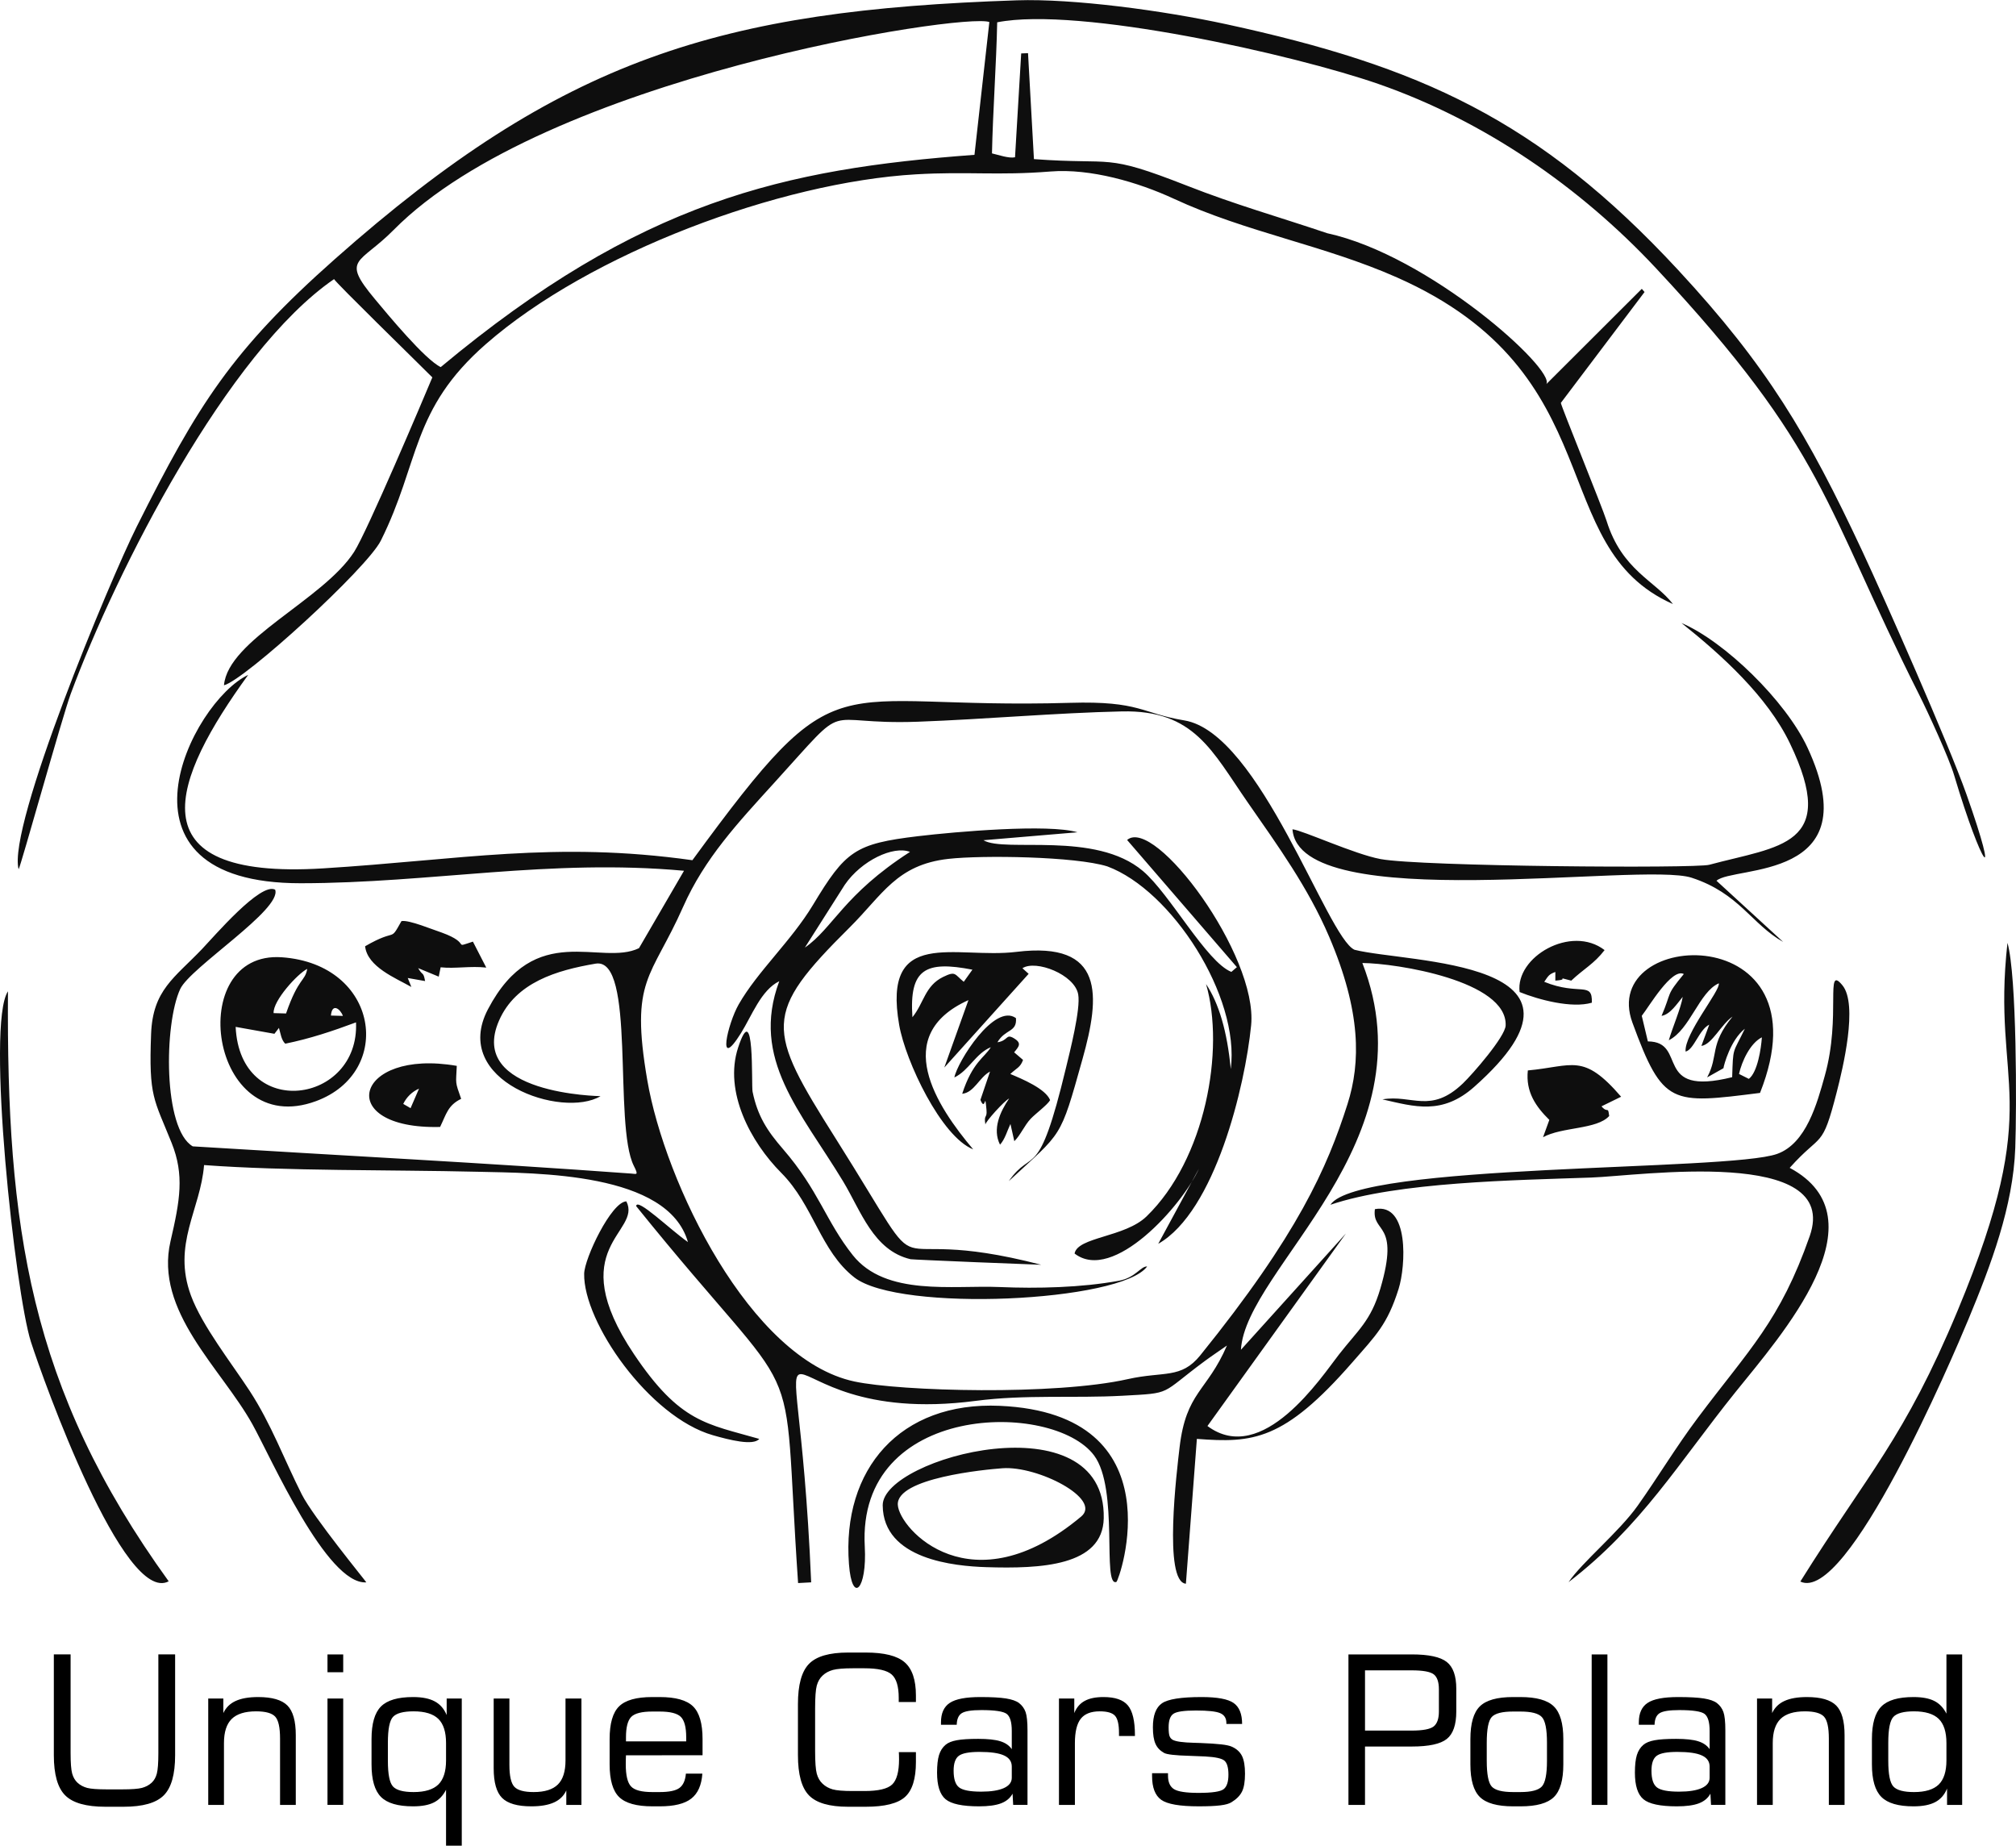
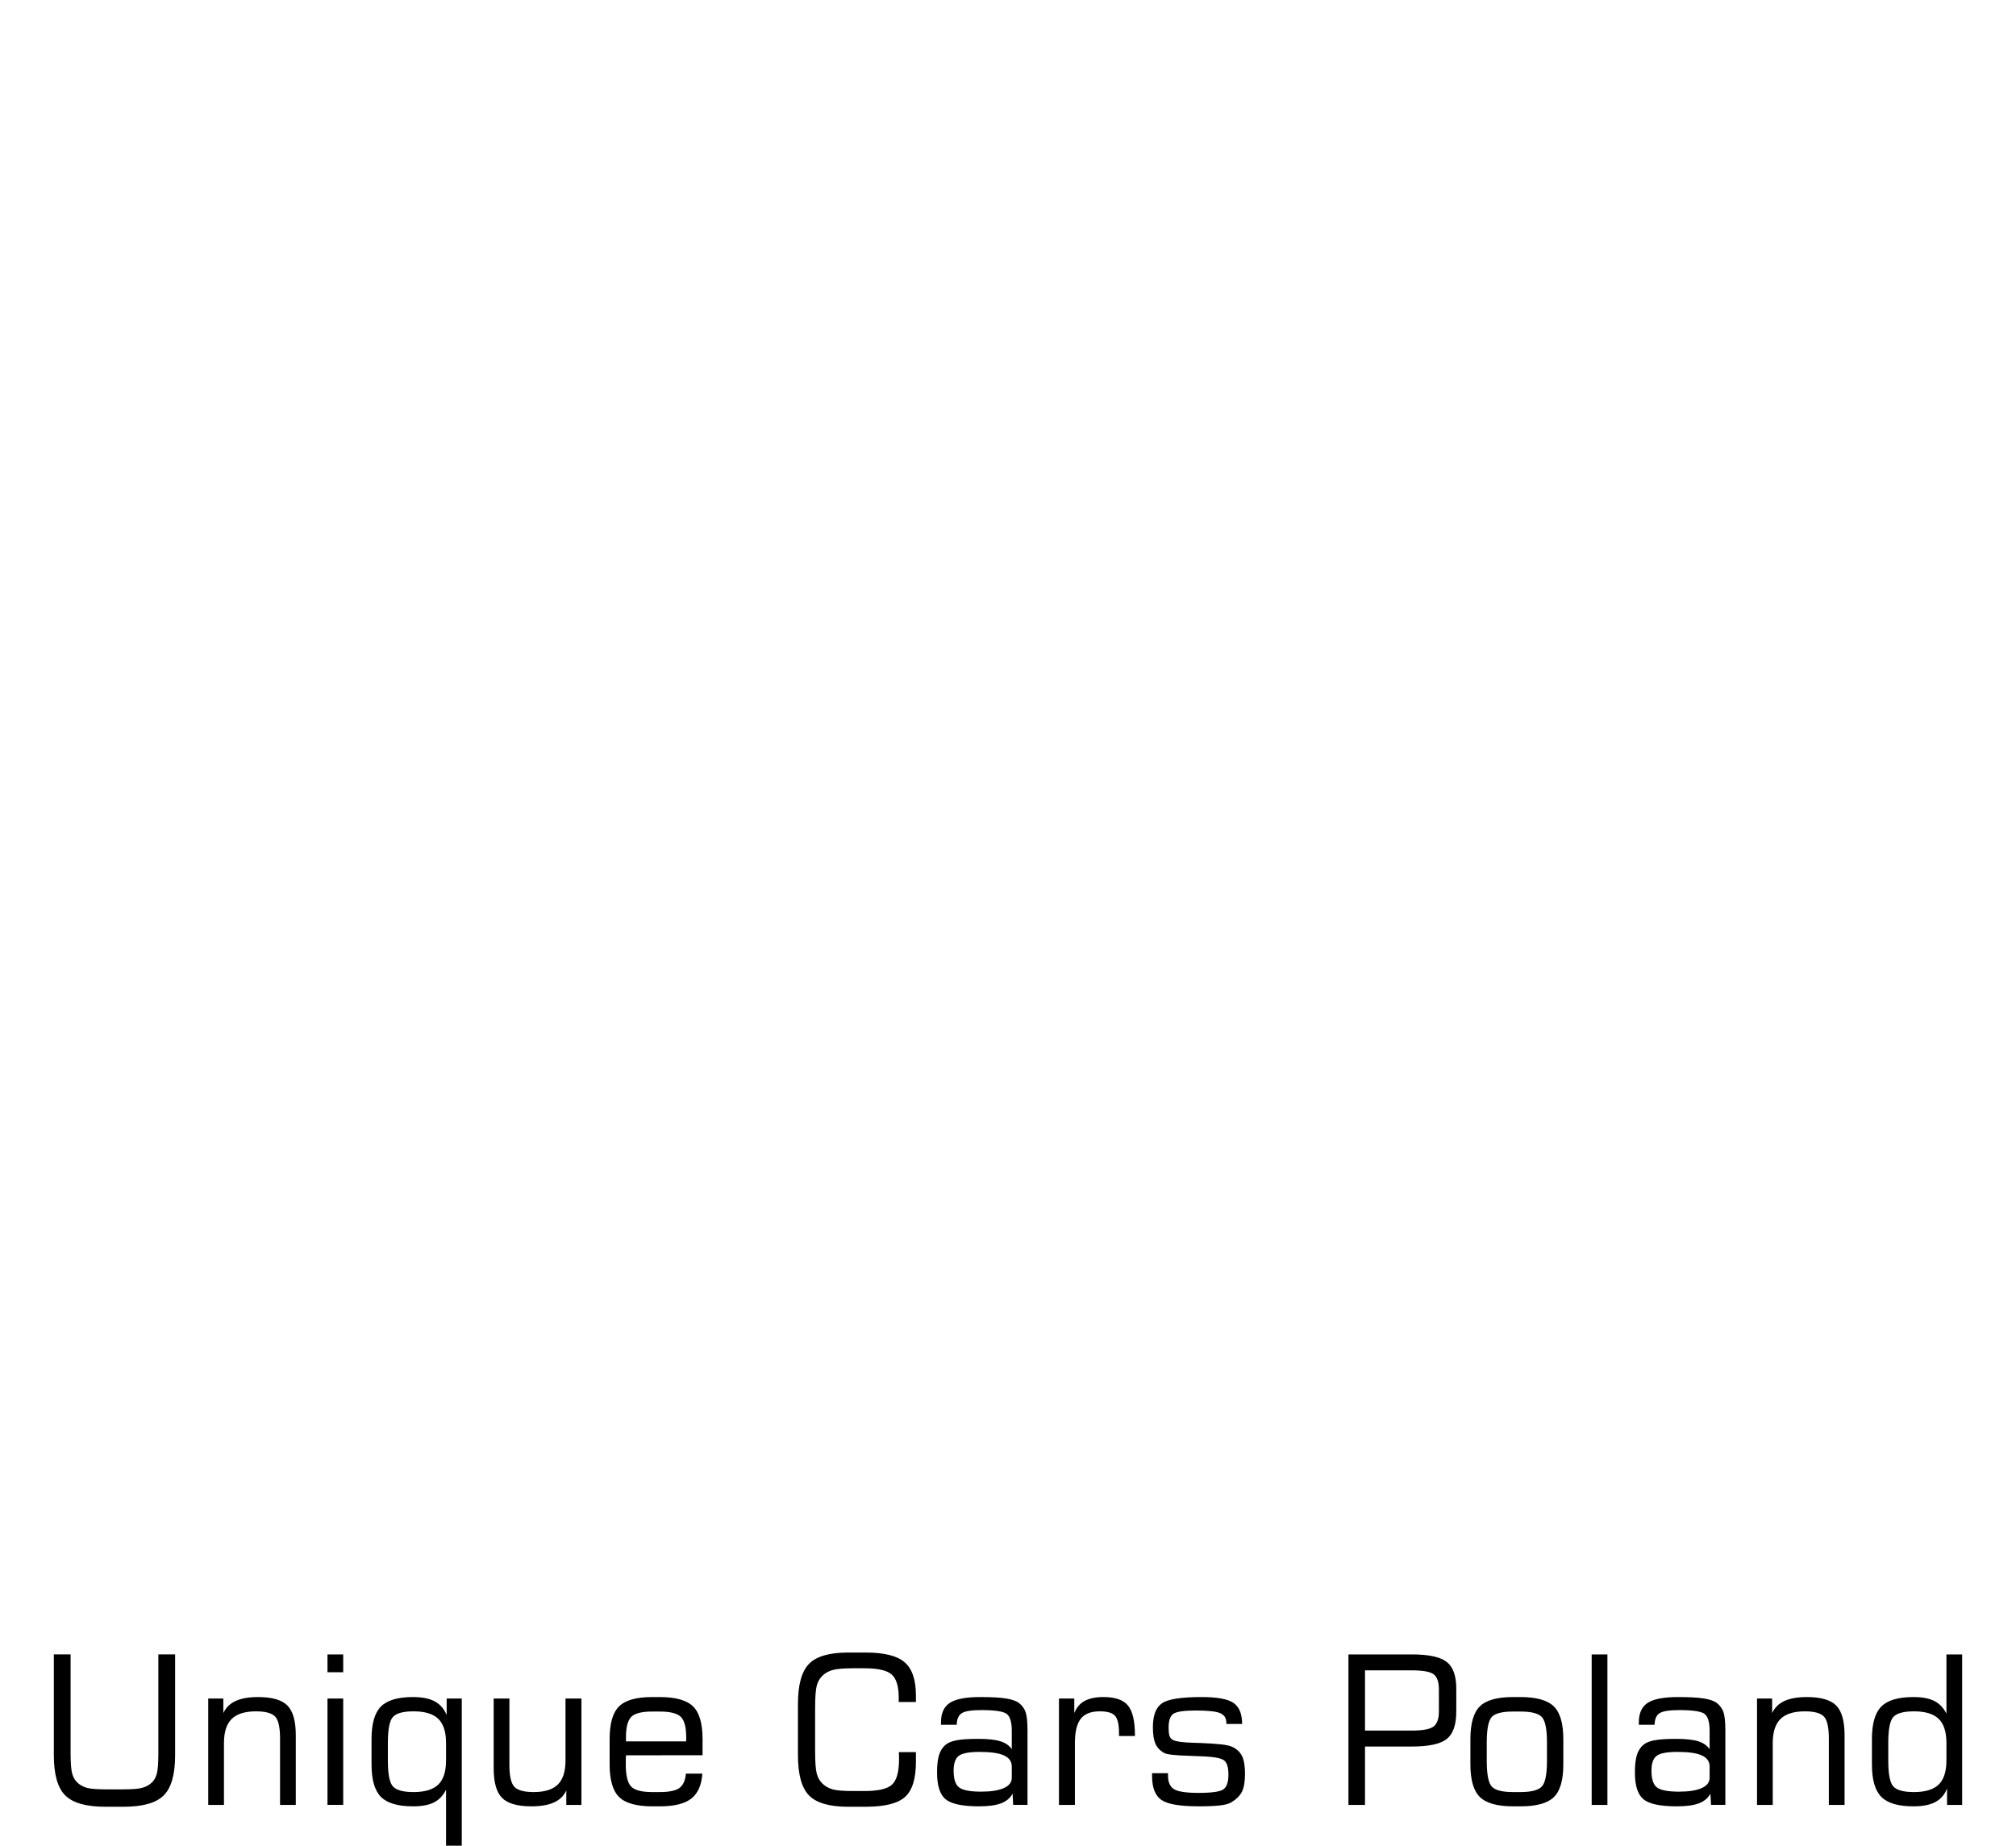
<svg xmlns="http://www.w3.org/2000/svg" xml:space="preserve" width="2000px" height="1831px" version="1.0" shape-rendering="geometricPrecision" text-rendering="geometricPrecision" image-rendering="optimizeQuality" fill-rule="evenodd" clip-rule="evenodd" viewBox="0 0 2000 1830.75">
  <g id="Ebene_x0020_1">
-     <path fill="#0E0E0E" d="M678.59 863.65c-14.89,25.6 -29.78,51.19 -44.67,76.79 -37.76,18.35 -103.04,-28.41 -149.8,60.53 -37.61,71.52 73.77,108.92 111.62,86.28 -0.11,-0.11 -132.67,-1.65 -100.68,-74.93 16.58,-37.97 57.18,-49.94 95.79,-56.52 40.29,-6.86 17.41,159.81 37.96,200.58 4.9,9.72 2.82,8.04 -2.68,7.64 -149.43,-10.88 -284.66,-17.66 -434.9,-26.98 -29.47,-17.12 -28.58,-121.26 -12.46,-156.04 9.96,-21.48 101.31,-79.11 94.2,-98.57 -14.33,-7.83 -60.36,46.15 -72.58,58.93 -27.32,28.58 -48.83,40.55 -50.49,84.09 -2.41,62.91 2.78,64.27 20.4,108.25 12.71,31.73 8.29,56.85 -1.14,97.46 -16.14,69.46 50.16,125.82 81.17,181.4 18.14,32.5 73.88,159.72 113.08,156.98 -0.43,-1.13 -52.72,-64.91 -63.98,-87.18 -17.54,-34.7 -30.39,-70.03 -51.73,-102.72 -18.03,-27.61 -47.16,-64.6 -58.23,-94.54 -18.86,-50.97 9.45,-85.13 12.98,-129.5 81.67,6.03 185.31,4.58 270.42,6.61 60.51,1.44 189.81,0.42 209.61,69.77 -17.12,-11.88 -50.8,-44.7 -51.35,-35.65 172.99,214.63 143.5,123.85 160.63,373.91 4.33,-0.24 8.65,-0.47 12.98,-0.71 -14.44,-340.54 -65.33,-150.11 163.3,-180.03 49.12,-6.43 97.54,-2.44 145.74,-5.08 50.08,-2.75 36.29,-0.96 81.15,-34.2 7.22,-5.35 14.79,-10.33 22.29,-15.62 -19.72,45.81 -40.54,45.75 -47.02,101.21 -2.62,22.38 -16.28,133.37 6.29,135.08 3.62,-47.89 7.25,-95.78 10.88,-143.67 55.48,4.21 86.31,2.01 154.24,-75.92 23.42,-26.88 34.71,-37.33 45.92,-72.96 7.11,-22.58 10.63,-85.49 -23.54,-79.02 -3.22,24.5 25.18,11.79 5.4,78.83 -9.46,32.11 -21.9,40.84 -41.27,65.63 -16.78,21.48 -75.59,111.31 -130.26,70.67 45.79,-63.67 91.58,-127.33 137.38,-191 -34.72,38.45 -69.44,76.91 -104.16,115.37 4.65,-81.08 189.72,-205.94 120.46,-383.67 34.03,0.26 143.87,17.7 142.16,61.97 -0.43,11.14 -32.8,48.29 -42.43,57.5 -32.05,30.61 -50.6,10.74 -79.8,15.8 31.92,7.28 59.27,15.79 91.1,-12.46 142.44,-126.42 -65.9,-122.5 -118.77,-135.92 -27.24,-11.92 -93.59,-215.15 -168.86,-227.54 -42.55,-7 -43.71,-19.5 -113.39,-17.44 -243.63,7.2 -225.18,-48.14 -374.65,156.12 -136.72,-19.21 -230.97,-0.27 -366.57,8.11 -190.45,11.77 -148.51,-89.36 -74.14,-191.92 -56.48,26.51 -147.3,206.9 52.29,206.66 129.56,-0.15 246.54,-24.52 380.11,-12.38zm440.14 504.32c-72.07,16.2 -225.13,12.17 -271.18,2.31 -103.56,-22.17 -187.95,-197.11 -205.4,-298.87 -17.31,-101 3.76,-100.23 35.6,-172.06 21.32,-48.09 54.22,-83.21 90.62,-123.24 77.71,-85.46 42.25,-56.65 142.21,-60.3 66.46,-2.43 137.42,-8.79 202.36,-10.23 71.95,-1.59 89.58,39.44 124.83,90.18 30.14,43.36 59.97,84.63 80.76,133.17 31.9,74.46 31.4,125.02 18.29,166.15 -20.13,63.13 -49.25,129.42 -146.1,249.3 -19.08,23.62 -36.26,15.56 -71.99,23.59zm388.82 -384.01c18.87,7.66 51.77,16.42 71.66,10.58 0.77,-21.84 -12.29,-6.52 -47.22,-20.72 4.08,-5.84 4.44,-7.4 11.01,-9.77 0,2.86 0,5.71 0,8.56 16.2,-0.98 -2.77,-4.55 15.8,0.04 12.4,-11.78 22.57,-16.58 33.05,-30.3 -33.03,-25.46 -88.65,6.71 -84.3,41.61zm8.16 77.77c-2.29,21.49 8.11,36.03 21.33,49.06 -2.09,5.73 -4.17,11.47 -6.25,17.2 18.73,-10.38 53.41,-7.55 65.62,-21.04 -1.3,-10.53 -1.26,-2.1 -7.62,-9.61 6.48,-3.18 12.97,-6.36 19.46,-9.53 -37.82,-43.88 -47.69,-30.18 -92.54,-26.08zm-1153.51 -123.18c2.28,20.54 30.49,31.6 45.89,40.38 -1.19,-2.97 -2.39,-5.93 -3.58,-8.89 5.74,1.01 11.48,2.03 17.22,3.04 -1.87,-9.86 -2.14,-4.49 -6.89,-12.84 6.81,2.82 13.61,5.64 20.42,8.45 0.63,-3.09 1.25,-6.18 1.88,-9.27 14.32,1.57 29.63,-1.49 45.26,0.29 -4.41,-8.59 -8.83,-17.17 -13.24,-25.76 -21.17,6.85 -0.53,2.1 -30.77,-8.92 -8.72,-2.79 -32.63,-12.89 -40.11,-11.44 -12.27,21.96 -3.51,6.13 -36.08,24.96zm37.84 156.39c3.28,-6.77 8.87,-12.22 15.65,-15.14 -2.79,6.45 -5.59,12.9 -8.38,19.35 -2.42,-1.4 -4.85,-2.81 -7.27,-4.21zm36.56 22.86c6.25,-12.89 7.72,-21.49 20.89,-27.89 -6.25,-17.68 -5.14,-14.36 -4.33,-32.71 -101.77,-17.63 -122.82,63.23 -16.56,60.6zm316.62 309.44c-51.85,-14.96 -78.48,-15.82 -124.29,-84.09 -71.47,-106.49 8.35,-120.49 -7.55,-151.54 -14.89,0.47 -41.54,56.42 -41.85,71.77 -0.95,48.03 64.53,142.09 127.66,160.2 16.14,4.63 40.25,10.77 46.03,3.66zm193.58 -358.55c14.5,-6.93 21.11,-23.79 36.16,-30 -6.04,10.12 -18.11,14.54 -28.4,46.19 11.86,-1.13 16.93,-16.33 27.62,-22.05 -1.13,3.34 -9.36,27.8 -9.55,28.13 5.27,12.93 4.24,-10.56 6.03,9.78 0.8,9.15 -2.89,4.07 -1.07,14.72 -0.31,-2.56 18.99,-23.84 23.53,-25.89 -8.83,13.01 -16.89,30.21 -9.05,45.78 4.79,-5.02 7.27,-14.09 10.35,-20.53l3.86 17.12c6.31,-6.24 10.04,-15.79 16.3,-22.35 4.76,-5.01 16.63,-13.75 19.2,-18.4 -4.41,-11.3 -27.95,-21.1 -39.48,-25.93 6.22,-5.88 10,-6.49 12.62,-13.96 -2.94,-2.51 -5.88,-5.03 -8.82,-7.54 4.7,-5.76 7.98,-9.08 -0.38,-14.02 -7.98,-4.71 -5.31,2.46 -16.21,4.06 7.73,-13.37 19.57,-9.71 18.38,-23.97 -21.27,-15.37 -58.24,43.47 -61.09,58.86zm148.18 437.29c2.42,-119.06 -219.66,-60.26 -219.28,-12.83 0.43,53.91 71.75,60.32 102.49,61.31 54.48,1.74 115.83,-1.07 116.79,-48.48zm43.06 -249.81c-6.57,-0.22 -11.37,11.13 -28.09,14.2 -37.02,6.81 -80.95,7.82 -118.22,6.23 -46.59,-1.99 -113.04,9.46 -145.7,-31.6 -26.82,-33.73 -33.74,-64.27 -69.21,-105.23 -15.76,-18.19 -25.27,-32.85 -30.22,-56.94 -1.34,-6.51 2.36,-94.68 -14.34,-43.78 -14.34,43.74 12.33,93.65 42.8,124.28 32.1,32.26 38.81,77.51 72.58,103.79 44.64,34.73 264.9,24.34 290.4,-10.95zm-970.68 312.34c-138.62,-191.83 -160.91,-352.25 -159.47,-585.26 -21.98,32.87 7.31,299.5 22.76,347.6 12.42,38.63 92.33,261.42 136.71,237.66zm917.99 -124.93c25,33.33 7.76,130.78 22.17,125.55 2.71,-0.99 61.35,-166.87 -115.69,-174.7 -98.81,-4.38 -156.83,62.8 -149.6,157.12 3.09,40.34 18.05,24.91 15.68,-17.49 -8,-142.9 186.49,-145.08 227.44,-90.48zm867.46 -134.99c22.25,-53.64 44.38,-111.9 46.47,-170.06 1.41,-39.11 1.62,-170.33 -7.74,-203.38 -16.09,144.11 38.26,154.34 -49.38,364.68 -52.98,127.16 -88.88,161.39 -156.11,268.92 46.52,22.33 150.58,-221.14 166.76,-260.16zm-670.59 -486.07c6.48,86.46 346.25,31.82 395.99,48.05 47.35,15.45 59.47,46.08 90.8,63.67 -22.04,-20.22 -44.09,-40.45 -66.14,-60.67 16.73,-15.26 152.07,1 90.33,-131.97 -21.59,-46.49 -82.4,-105.57 -125.06,-123.71 39.8,31.74 85.14,72.73 107.55,119.31 49.17,102.22 -10.69,101.81 -80.04,120.53 -13.67,3.68 -285.8,1.77 -326.02,-5.67 -26,-4.81 -77.35,-28.57 -87.41,-29.54zm-929.03 191.53c3.64,80.82 -115,98.06 -119.41,4.47 12.82,2.29 25.65,4.58 38.47,6.87 1.49,-1.95 2.98,-3.89 4.48,-5.84 1.57,5.13 2.28,11.94 6.26,15.65 24.49,-4.98 46.74,-12.42 70.2,-21.15zm-24.88 -6.76c1.09,-12.95 9.44,-6.49 11.87,0.34 -3.96,-0.12 -7.92,-0.23 -11.87,-0.34zm-56.87 -2.42c-0.74,-12.39 24,-39.25 33.36,-43.88 -2.21,12.7 -8.56,8.3 -21.02,44.23 -4.11,-0.11 -8.22,-0.23 -12.34,-0.35zm8.24 -55.39c-97.42,-6.95 -72.33,181.95 33.91,142.67 77.68,-28.72 62.48,-135.79 -33.91,-142.67zm625.5 59.45c-3.26,-47.91 12.93,-56.22 59.52,-47.17 -2.86,4.01 -5.73,8.03 -8.59,12.04 -9.27,-7.47 -7.78,-11 -20.41,-4.85 -18.16,8.84 -19.11,25.95 -30.52,39.98zm60.28 131.09c-36.27,-42.84 -82.31,-113.01 -4.71,-148.05 -7.98,22.3 -15.96,44.6 -23.94,66.89 27.89,-30.99 55.78,-61.98 83.67,-92.97 -2.06,-1.85 -4.11,-3.7 -6.17,-5.55 13.16,-8.7 51.8,6.15 55.33,25.93 2.59,14.5 -8.31,56.97 -12.14,72.95 -27.66,115.25 -32.89,78.02 -56.73,112.34 53.53,-49.81 50.47,-40.14 73.2,-121.34 17.49,-62.45 22.37,-116.88 -65.63,-106.11 -60.21,7.36 -133.48,-25.61 -116.28,72.59 6.29,35.87 41.69,110.75 73.4,123.32zm759.75 -74.81c2.76,-12.41 11.02,-30.47 22.68,-36.33 -0.71,11.02 -4.32,34.74 -12.94,41.22 -3.24,-1.62 -6.49,-3.26 -9.74,-4.89zm-20.06 -89.91c1.9,6.87 -34.54,50.36 -32.93,67.72 8.31,-1.97 13.36,-21.71 23.47,-26.72 -2.6,7.04 -5.19,14.07 -7.8,21.11 10.54,-1.44 19.66,-21.45 30.88,-29.09 -23.24,28.37 -13.49,38.5 -25.18,60.31 5.4,-3.03 10.79,-6.06 16.19,-9.1 0.39,-3.17 7.01,-27.99 21.23,-39.17 -12.28,25.46 -11.57,17.41 -12.59,48.06 -79.66,19.78 -43.35,-35.29 -83.63,-35.49 -2.02,-8.46 -4.03,-16.92 -6.05,-25.38 7.08,-8.94 29.7,-47.77 41.73,-41.45 -18.46,22.2 -11.6,17.13 -22.11,41.5 8.65,-1.41 15.45,-12.19 21,-18.85 -1.58,10.62 -10.38,31.1 -13.81,43.05 21.14,-10.63 30.16,-47.89 49.6,-56.5zm-85.69 38.99c30.3,82.71 38.71,80.8 126.59,69.73 69.16,-174.12 -160.95,-163.56 -126.59,-69.73zm-728.78 478.34c1.38,24.04 72.95,102.88 181.94,11.6 20.9,-17.5 -43.08,-50.45 -78.17,-47.88 -17.39,1.27 -105.3,9.66 -103.77,36.28zm429.18 -297.65c67.08,-22.69 183.1,-24.36 258.84,-27 47.52,-1.65 247.92,-31.18 216.63,58.17 -29.53,84.3 -59.76,111.84 -111.15,180.41 -21.82,29.13 -39.3,58.5 -59.57,87.04 -18.51,26.06 -55.35,56.17 -68.49,75.74 72.18,-55.45 109.39,-118.59 165.63,-188.59 44.93,-55.93 148.21,-171.81 53.74,-222.4 32.11,-35.95 31.85,-17.42 46.67,-75.13 5.99,-23.33 21.37,-86.78 5.65,-105.94 -17.69,-21.56 -0.87,30.24 -17.49,89.71 -7.62,27.26 -18.32,67.19 -47.31,77.54 -48.71,17.4 -415.98,8.8 -443.15,50.45zm-481.77 -317.45c16.52,-24.08 48.25,-39 64.67,-32.58 -65.97,42.44 -76.24,75.52 -104.26,94.91 13.2,-20.78 26.39,-41.55 39.59,-62.33zm-65.01 95.69c-28.81,77.05 21.49,129.47 63.16,198.25 17.85,29.47 30.09,68.88 67.16,77.53 2.05,0.48 128.06,5.6 129.57,5.5 -174.44,-45.17 -98.83,41.26 -203.99,-125.36 -68.76,-108.94 -72.74,-123.23 13.87,-209.2 32.72,-32.49 46.65,-62.29 98.02,-68.08 33.75,-3.81 126.11,-2.44 157.66,7.45 63.73,23.6 131.79,128.8 122.47,201.07 -3.57,-37.72 -11.93,-65.47 -24.52,-84.34 18.92,65.06 -0.68,174.07 -59.07,230.52 -21.5,20.78 -68.32,20.28 -71.36,36.79 38.21,29.61 107.05,-47.94 123.39,-84.22 -13.47,24.86 -26.94,49.72 -40.41,74.59 56.38,-32.1 86.19,-156.32 92.17,-216.76 6.9,-69.68 -95.74,-207.41 -123.03,-183.85 36.3,42.05 72.59,84.1 108.89,126.15 -1.82,1.58 -3.64,3.15 -5.47,4.72 -24.71,-9.83 -60.94,-77.33 -87.71,-100.05 -47.27,-40.14 -136.81,-17.92 -158.24,-30.57 31.09,-2.63 62.18,-5.26 93.27,-7.88 -28.69,-8.58 -121.36,-0.53 -158.13,3.87 -62.55,7.48 -71.91,14.51 -104.25,68.19 -21.66,35.93 -54.88,65.77 -73.74,98.76 -10.99,19.24 -21.99,67.44 2.34,28.37 10.77,-17.28 19.94,-42.68 37.95,-51.45zm-335.87 -609.19c-15.74,-7.63 -52.4,-51.99 -65.42,-67.62 -33.82,-40.61 -15.24,-34.11 18.79,-68.51 149.89,-151.51 566.13,-215.73 590.91,-206.16 -4.74,41.16 -10.02,90.56 -14.75,131.72 -188.71,14.02 -331.45,45.47 -529.53,210.57zm-418.74 498.14c2.04,-2.67 43.25,-151.2 51.71,-174.05 45.46,-122.8 155.46,-338.79 261.22,-411.37 2.84,4.69 78.25,78.22 97.51,97.47 -8.66,20.7 -64.56,152.82 -77.59,173.09 -30.66,47.68 -125.27,87.16 -129.12,132.35 20.73,-5.29 141.89,-115.98 155.62,-143.51 38.98,-78.14 29.82,-129.88 104.24,-194.97 103.27,-90.33 291.59,-160.53 426.63,-168.38 51.56,-3 80.88,1.4 133.47,-2.81 39.62,-3.17 86.8,10.54 122.51,27.1 71.72,33.25 148.88,45.96 221.2,77.98 215.86,95.57 145.6,267.32 273.82,324.02 -18,-23.38 -50.56,-33.5 -65.86,-82.52 -4.11,-13.19 -45.02,-113.6 -45.37,-117.03 27.68,-36.67 55.36,-73.33 83.04,-109.99 -0.91,-1.05 -1.82,-2.1 -2.73,-3.16 -31.56,31.5 -63.12,63 -94.68,94.49 9.03,-14.53 -116.13,-127.67 -217.49,-149.68 -48.55,-16.39 -90.5,-28.08 -138.92,-47.08 -83.67,-32.83 -70.67,-20.41 -151.95,-26.41 -1.95,-35.03 -3.91,-70.06 -5.86,-105.1 -2.26,0.09 -4.52,0.17 -6.78,0.26 -2.04,34.34 -4.08,68.68 -6.12,103.02 -6.23,1.29 -16.4,-2.4 -22.86,-3.85 0.81,-40.42 4.36,-89.62 5.17,-130.04 80.91,-16 294.69,32.1 378.42,61.24 104.49,36.38 199.68,101.95 275.09,182.63 169.68,181.57 165.92,234.16 260.88,422.63 9,17.87 29.76,62.94 34.98,80.44 27.75,93.06 46.4,115.61 12.23,18.97 -17.99,-50.87 -81.17,-193.84 -103.31,-241.2 -54.22,-115.94 -94.74,-184.04 -182.78,-279.04 -138.46,-149.41 -256.97,-202.2 -448.04,-243.73 -63.06,-13.7 -152.29,-25.61 -208.1,-23.75 -294.07,9.83 -451.22,57.17 -676.35,256.61 -102.27,90.61 -135.99,144.51 -196.52,265.2 -26.69,53.2 -128.62,297.93 -117.31,340.17z" />
    <path fill="black" fill-rule="nonzero" d="M53.41 1641.02l16.63 0 0 97.98c0,9.61 0.51,16.36 1.54,20.15 1.06,3.8 2.84,6.88 5.37,9.21 2.67,2.43 5.89,4.11 9.58,5.1 3.73,0.96 10.13,1.44 19.2,1.44l15.67 0c9.14,0 15.61,-0.48 19.34,-1.44 3.76,-0.99 6.95,-2.67 9.65,-5.1 2.46,-2.26 4.21,-5.3 5.2,-9.1 0.99,-3.84 1.51,-10.58 1.51,-20.26l0 -97.98 16.63 0 0 100c0,19.02 -3.76,32.34 -11.29,39.83 -7.5,7.53 -20.78,11.29 -39.84,11.29l-18.07 0c-19.02,0 -32.34,-3.76 -39.83,-11.29 -7.53,-7.49 -11.29,-20.81 -11.29,-39.83l0 -100zm153.17 149.28l0 -105.54 14.99 0 0 14.44c2.57,-5.44 6.64,-9.45 12.25,-12.01 5.62,-2.57 13.01,-3.87 22.25,-3.87 13.82,0 23.51,2.81 29.05,8.38 5.55,5.58 8.32,15.4 8.32,29.43l0 69.17 -15.61 0 0 -65.85c0,-11.02 -1.61,-18.27 -4.86,-21.76 -3.25,-3.46 -9.54,-5.2 -18.89,-5.2 -11.05,0 -19.09,2.53 -24.23,7.56 -5.1,5.06 -7.66,13 -7.66,23.92l0 61.33 -15.61 0zm118.31 -131.62l0 -17.66 15.6 0 0 17.66 -15.6 0zm0 131.62l0 -105.54 15.6 0 0 105.54 -15.6 0zm117.62 -44.12l0 -17.21c0,-11.05 -2.57,-19.03 -7.67,-24.02 -5.13,-4.97 -13.31,-7.46 -24.53,-7.46 -10.24,0 -17.05,1.84 -20.43,5.51 -3.39,3.66 -5.07,12.18 -5.07,25.56l0 18.04c0,13.31 1.68,21.79 5.07,25.46 3.38,3.66 10.19,5.51 20.43,5.51 11.22,0 19.4,-2.5 24.53,-7.46 5.1,-5 7.67,-12.97 7.67,-23.93zm15.6 -61.42l0 145.99 -15.6 0 0 -55.48c-2.94,5.82 -6.95,10.03 -12.05,12.6 -5.06,2.56 -11.94,3.86 -20.63,3.86 -15.06,0 -25.7,-3.11 -31.9,-9.37 -6.23,-6.27 -9.34,-17.01 -9.34,-32.24l0 -25.08c0,-15.3 3.11,-26.08 9.34,-32.34 6.2,-6.27 16.84,-9.38 31.9,-9.38 9,0 16.18,1.44 21.49,4.31 5.34,2.87 9.24,7.39 11.81,13.55l0 -16.42 14.98 0zm118.72 0l0 105.54 -15.02 0 0 -14.34c-2.47,5.37 -6.54,9.34 -12.22,11.91 -5.68,2.56 -13.18,3.86 -22.48,3.86 -13.8,0 -23.45,-2.8 -29.03,-8.38 -5.54,-5.58 -8.31,-15.37 -8.31,-29.33l0 -69.26 15.6 0 0 65.94c0,10.95 1.65,18.17 4.93,21.66 3.25,3.46 9.65,5.21 19.13,5.21 10.95,0 18.96,-2.5 24.03,-7.53 5.03,-5 7.56,-12.94 7.56,-23.86l0 -61.42 15.81 0zm44.18 42.5l59.75 0 0 -4.11c0,-9.89 -1.78,-16.6 -5.3,-20.15 -3.56,-3.53 -10.58,-5.31 -21.05,-5.31l-7.32 0c-10.44,0 -17.39,1.78 -20.88,5.31 -3.45,3.55 -5.2,10.26 -5.2,20.15l0 4.11zm26.28 64.47c-15.77,0 -26.79,-3.08 -33.09,-9.24 -6.26,-6.12 -9.41,-16.94 -9.41,-32.4l0 -25.02c0,-15.54 3.11,-26.35 9.38,-32.51 6.22,-6.16 17.21,-9.24 32.92,-9.24l7.32 0c15.78,0 26.83,3.08 33.13,9.24 6.29,6.16 9.44,16.97 9.44,32.51l0 15.95 -75.97 0.1c-0.07,1.06 -0.1,2.26 -0.14,3.52 -0.03,1.3 -0.07,3.12 -0.07,5.45 0,10.91 1.75,18.2 5.24,21.9 3.46,3.73 10.47,5.58 21.05,5.58l7.32 0c9.41,0 15.95,-1.37 19.64,-4.08 3.67,-2.7 5.82,-7.42 6.4,-14.2l16.33 0c-0.79,11.47 -4.49,19.71 -11.06,24.81 -6.57,5.1 -16.94,7.63 -31.14,7.63l-7.29 0zm144.32 -101.4c0,-19.13 3.66,-32.44 10.98,-39.93 7.32,-7.5 20.23,-11.23 38.77,-11.23l17.46 0c18.37,0 31.28,3.22 38.7,9.69 7.43,6.47 11.13,17.42 11.13,32.88l0 6.51 -17.05 0 0 -4.11c0,-11.29 -2.29,-18.99 -6.91,-23.13 -4.62,-4.15 -13.65,-6.23 -27.1,-6.23l-11.54 0c-9,0 -15.57,0.55 -19.71,1.64 -4.11,1.13 -7.53,2.98 -10.26,5.58 -2.74,2.53 -4.66,5.85 -5.79,9.96 -1.09,4.1 -1.64,11.6 -1.64,22.48l0 42.5c0,10.82 0.55,18.28 1.64,22.42 1.13,4.11 3.05,7.43 5.79,9.96 2.73,2.6 6.05,4.45 9.99,5.58 3.9,1.09 10.57,1.64 19.98,1.64l11.54 0c13.79,0 22.96,-2.16 27.51,-6.5 4.52,-4.35 6.81,-12.7 6.81,-24.98 0,-1.89 -0.03,-3.32 -0.07,-4.32 -0.03,-0.99 -0.07,-1.95 -0.14,-2.8l16.95 0 0 9.82c0,16.6 -3.6,28.16 -10.78,34.63 -7.19,6.5 -20.23,9.75 -39.05,9.75l-17.46 0c-18.54,0 -31.45,-3.76 -38.77,-11.25 -7.32,-7.5 -10.98,-20.81 -10.98,-39.94l0 -50.62zm212.14 73.07l0 -11.12c0,-5.03 -2.57,-8.7 -7.67,-11.02 -5.1,-2.37 -13.24,-3.53 -24.4,-3.53 -10.2,0 -17.04,1.3 -20.46,3.87 -3.46,2.56 -5.17,7.49 -5.17,14.78 0,8.32 1.81,13.83 5.47,16.6 3.63,2.77 10.92,4.18 21.87,4.18 9.82,0 17.32,-1.2 22.55,-3.56 5.21,-2.37 7.81,-5.79 7.81,-10.2zm0.78 15.77c-2.39,4.42 -6.22,7.6 -11.46,9.59 -5.27,1.98 -12.53,2.97 -21.83,2.97 -16.5,0 -27.59,-2.36 -33.2,-7.08 -5.61,-4.72 -8.42,-13.48 -8.42,-26.35 0,-7.43 0.65,-13.24 1.95,-17.45 1.3,-4.21 3.46,-7.6 6.47,-10.13 2.53,-2.16 6.26,-3.67 11.19,-4.56 4.93,-0.92 11.98,-1.36 21.22,-1.36 9.55,0 16.87,0.78 21.9,2.36 5.07,1.57 8.86,4.17 11.4,7.87l0 -18.21c0,-8.62 -1.68,-14.2 -5,-16.77 -3.35,-2.53 -11.74,-3.8 -25.15,-3.8 -9.76,0 -16.26,1.03 -19.48,3.08 -3.18,2.02 -4.85,5.86 -4.99,11.5l-15.61 0 0 -2.43c0,-9.03 2.91,-15.46 8.76,-19.3 5.86,-3.87 15.95,-5.78 30.26,-5.78 11.15,0 19.64,0.48 25.46,1.4 5.81,0.93 10.13,2.43 12.93,4.52 3.08,2.4 5.24,5.37 6.51,8.93 1.26,3.53 1.91,9.62 1.91,18.24l0 73.89 -14.2 0 -0.62 -11.13zm46.03 11.13l0 -105.54 15.2 0 0 14.44c2.22,-5.51 5.64,-9.52 10.33,-12.05 4.69,-2.56 10.89,-3.83 18.65,-3.83 11.5,0 19.58,2.77 24.2,8.32 4.65,5.57 6.98,15.39 6.98,29.49l0 0.83 -15.81 0 0 -3.12c0,-8.42 -1.34,-14.1 -4,-17.01 -2.67,-2.91 -7.71,-4.34 -15.13,-4.34 -8.66,0 -14.92,2.46 -18.79,7.35 -3.87,4.93 -5.82,12.97 -5.82,24.13l0 61.33 -15.81 0zm92.37 -31.42l15.81 0 0 2.4c0,6.5 2.02,10.98 6.02,13.45 4.01,2.43 12.05,3.66 24.16,3.66 13.55,0 21.9,-1.23 25.05,-3.73 3.15,-2.47 4.72,-7.26 4.72,-14.34 0,-6.88 -1.3,-11.5 -3.86,-13.79 -2.57,-2.33 -9,-3.73 -19.27,-4.28 -3.83,-0.21 -8.97,-0.41 -15.43,-0.62 -14.17,-0.37 -22.59,-1.37 -25.26,-2.87 -4,-2.23 -6.88,-5.24 -8.55,-9.04 -1.72,-3.8 -2.57,-9.27 -2.57,-16.42 0,-11.71 2.98,-19.61 8.93,-23.75 5.92,-4.14 19.03,-6.23 39.29,-6.23 15.71,0 26.31,1.98 31.89,5.92 5.58,3.93 8.39,10.88 8.39,20.77l-15.61 0 0 -0.99c0,-4.69 -2.02,-7.91 -6.06,-9.69 -4.07,-1.78 -12.11,-2.66 -24.12,-2.66 -11.67,0 -19.06,1.06 -22.28,3.21 -3.22,2.12 -4.83,6.61 -4.83,13.42 0,4.14 0.31,7.01 0.89,8.69 0.62,1.68 1.68,2.94 3.22,3.8 3.15,1.68 10.1,2.63 20.88,2.91 2.73,0.07 4.86,0.13 6.33,0.2 8.83,0.34 15.74,0.79 20.77,1.37 5.03,0.55 8.59,1.34 10.75,2.36 4.68,2.12 8,5.2 9.99,9.21 1.95,4.04 2.94,9.85 2.94,17.49 0,7.73 -0.96,13.65 -2.91,17.65 -1.95,4.01 -5.41,7.57 -10.44,10.65 -2.25,1.47 -5.98,2.53 -11.12,3.15 -5.17,0.65 -12.32,0.95 -21.49,0.95 -18.72,0 -31.11,-2.15 -37.16,-6.46 -6.06,-4.35 -9.07,-12.19 -9.07,-23.58l0 -2.81zm284.55 -61.26l0 -21.93c0,-7.22 -1.67,-12.19 -5.06,-14.86 -3.39,-2.66 -10.71,-4 -22.01,-4l-46.23 0 0 59.75 46.23 0c11.09,0 18.38,-1.37 21.87,-4.1 3.46,-2.74 5.2,-7.7 5.2,-14.86zm-89.73 92.68l0 -149.28 62.87 0c16.77,0 28.3,2.5 34.63,7.46 6.33,4.96 9.48,13.83 9.48,26.59l0 22.55c0,13.14 -3.11,22.21 -9.38,27.24 -6.26,5.03 -17.83,7.53 -34.73,7.53l-46.44 0 0 57.91 -16.43 0zm196.95 -43.7l0 -18.04c0,-13.31 -1.68,-21.77 -5.07,-25.39 -3.38,-3.66 -10.47,-5.48 -21.28,-5.48l-7.32 0c-10.78,0 -17.8,1.82 -21.12,5.41 -3.32,3.63 -4.96,12.11 -4.96,25.46l0 18.04c0,13.41 1.67,21.93 4.99,25.56 3.36,3.59 10.37,5.41 21.09,5.41l7.32 0c10.74,0 17.83,-1.85 21.25,-5.51 3.39,-3.67 5.1,-12.15 5.1,-25.46zm-33.47 45.13c-15.78,0 -26.8,-3.08 -33.09,-9.24 -6.26,-6.12 -9.41,-16.94 -9.41,-32.37l0 -25.08c0,-15.51 3.11,-26.32 9.37,-32.48 6.23,-6.16 17.22,-9.24 32.93,-9.24l7.32 0c15.77,0 26.83,3.08 33.12,9.24 6.3,6.16 9.45,16.97 9.45,32.48l0 25.08c0,15.5 -3.11,26.32 -9.38,32.44 -6.26,6.13 -17.28,9.17 -33.02,9.17l-7.29 0zm77.82 -1.43l0 -149.28 15.61 0 0 149.28 -15.61 0zm117.01 -26.9l0 -11.12c0,-5.03 -2.57,-8.7 -7.67,-11.02 -5.1,-2.37 -13.24,-3.53 -24.4,-3.53 -10.2,0 -17.04,1.3 -20.46,3.87 -3.46,2.56 -5.17,7.49 -5.17,14.78 0,8.32 1.81,13.83 5.47,16.6 3.63,2.77 10.92,4.18 21.87,4.18 9.82,0 17.32,-1.2 22.55,-3.56 5.2,-2.37 7.81,-5.79 7.81,-10.2zm0.78 15.77c-2.39,4.42 -6.23,7.6 -11.46,9.59 -5.27,1.98 -12.53,2.97 -21.83,2.97 -16.5,0 -27.59,-2.36 -33.2,-7.08 -5.61,-4.72 -8.42,-13.48 -8.42,-26.35 0,-7.43 0.65,-13.24 1.95,-17.45 1.3,-4.21 3.46,-7.6 6.47,-10.13 2.53,-2.16 6.26,-3.67 11.19,-4.56 4.93,-0.92 11.98,-1.36 21.22,-1.36 9.55,0 16.87,0.78 21.9,2.36 5.06,1.57 8.86,4.17 11.4,7.87l0 -18.21c0,-8.62 -1.68,-14.2 -5,-16.77 -3.35,-2.53 -11.74,-3.8 -25.15,-3.8 -9.76,0 -16.26,1.03 -19.48,3.08 -3.18,2.02 -4.86,5.86 -4.99,11.5l-15.61 0 0 -2.43c0,-9.03 2.91,-15.46 8.76,-19.3 5.85,-3.87 15.95,-5.78 30.26,-5.78 11.15,0 19.64,0.48 25.46,1.4 5.81,0.93 10.13,2.43 12.93,4.52 3.08,2.4 5.24,5.37 6.5,8.93 1.27,3.53 1.92,9.62 1.92,18.24l0 73.89 -14.2 0 -0.62 -11.13zm46.24 11.13l0 -105.54 14.99 0 0 14.44c2.56,-5.44 6.64,-9.45 12.25,-12.01 5.61,-2.57 13,-3.87 22.24,-3.87 13.83,0 23.51,2.81 29.06,8.38 5.54,5.58 8.31,15.4 8.31,29.43l0 69.17 -15.6 0 0 -65.85c0,-11.02 -1.61,-18.27 -4.86,-21.76 -3.25,-3.46 -9.55,-5.2 -18.89,-5.2 -11.06,0 -19.1,2.53 -24.23,7.56 -5.1,5.06 -7.67,13 -7.67,23.92l0 61.33 -15.6 0zm187.91 -44.12l0 -17.21c0,-11.05 -2.57,-19.03 -7.67,-24.02 -5.13,-4.97 -13.31,-7.46 -24.53,-7.46 -10.24,0 -17.05,1.84 -20.43,5.51 -3.39,3.66 -5.07,12.18 -5.07,25.56l0 18.04c0,13.31 1.68,21.79 5.07,25.46 3.38,3.66 10.19,5.51 20.43,5.51 11.22,0 19.4,-2.5 24.53,-7.46 5.1,-5 7.67,-12.97 7.67,-23.93zm0.62 27.9c-2.5,6.15 -6.4,10.64 -11.71,13.44 -5.3,2.81 -12.52,4.21 -21.59,4.21 -15.06,0 -25.7,-3.11 -31.9,-9.37 -6.23,-6.27 -9.34,-17.01 -9.34,-32.24l0 -25.08c0,-15.3 3.11,-26.08 9.34,-32.34 6.2,-6.27 16.84,-9.38 31.9,-9.38 8.69,0 15.57,1.3 20.63,3.87 5.1,2.56 9.11,6.77 12.05,12.59l0 -58.76 15.6 0 0 149.28 -14.98 0 0 -16.22z" />
  </g>
</svg>